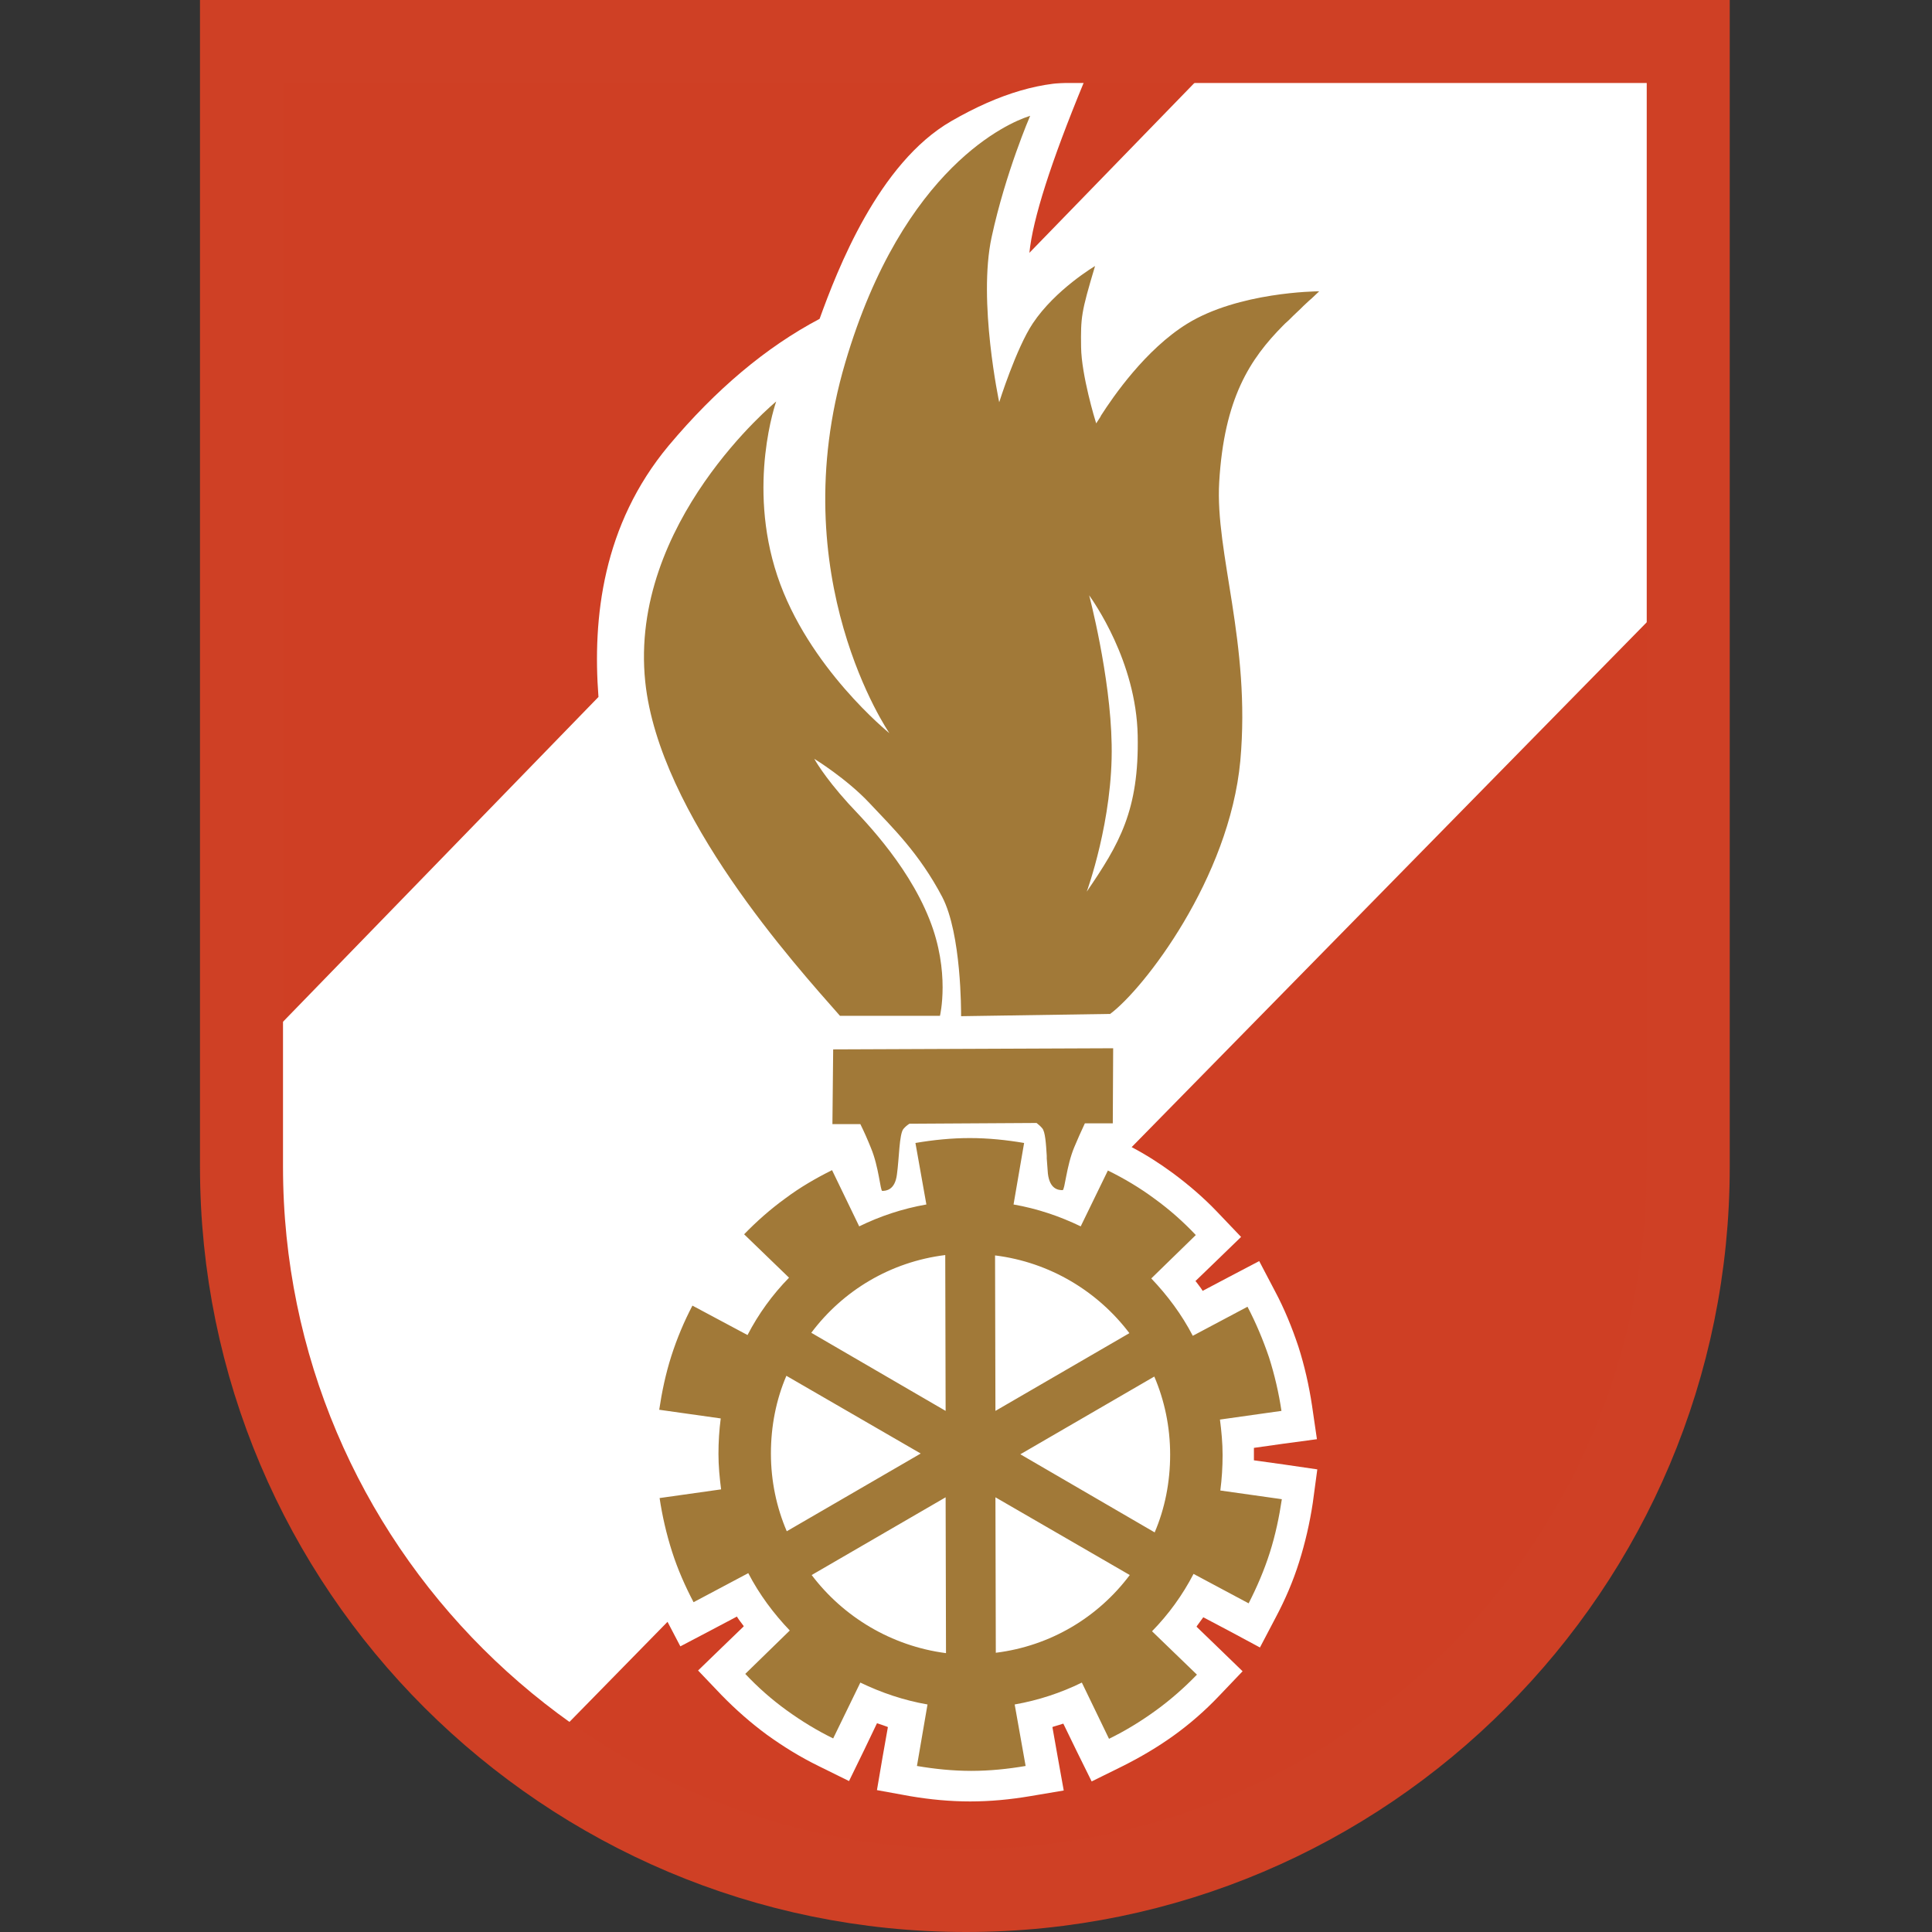
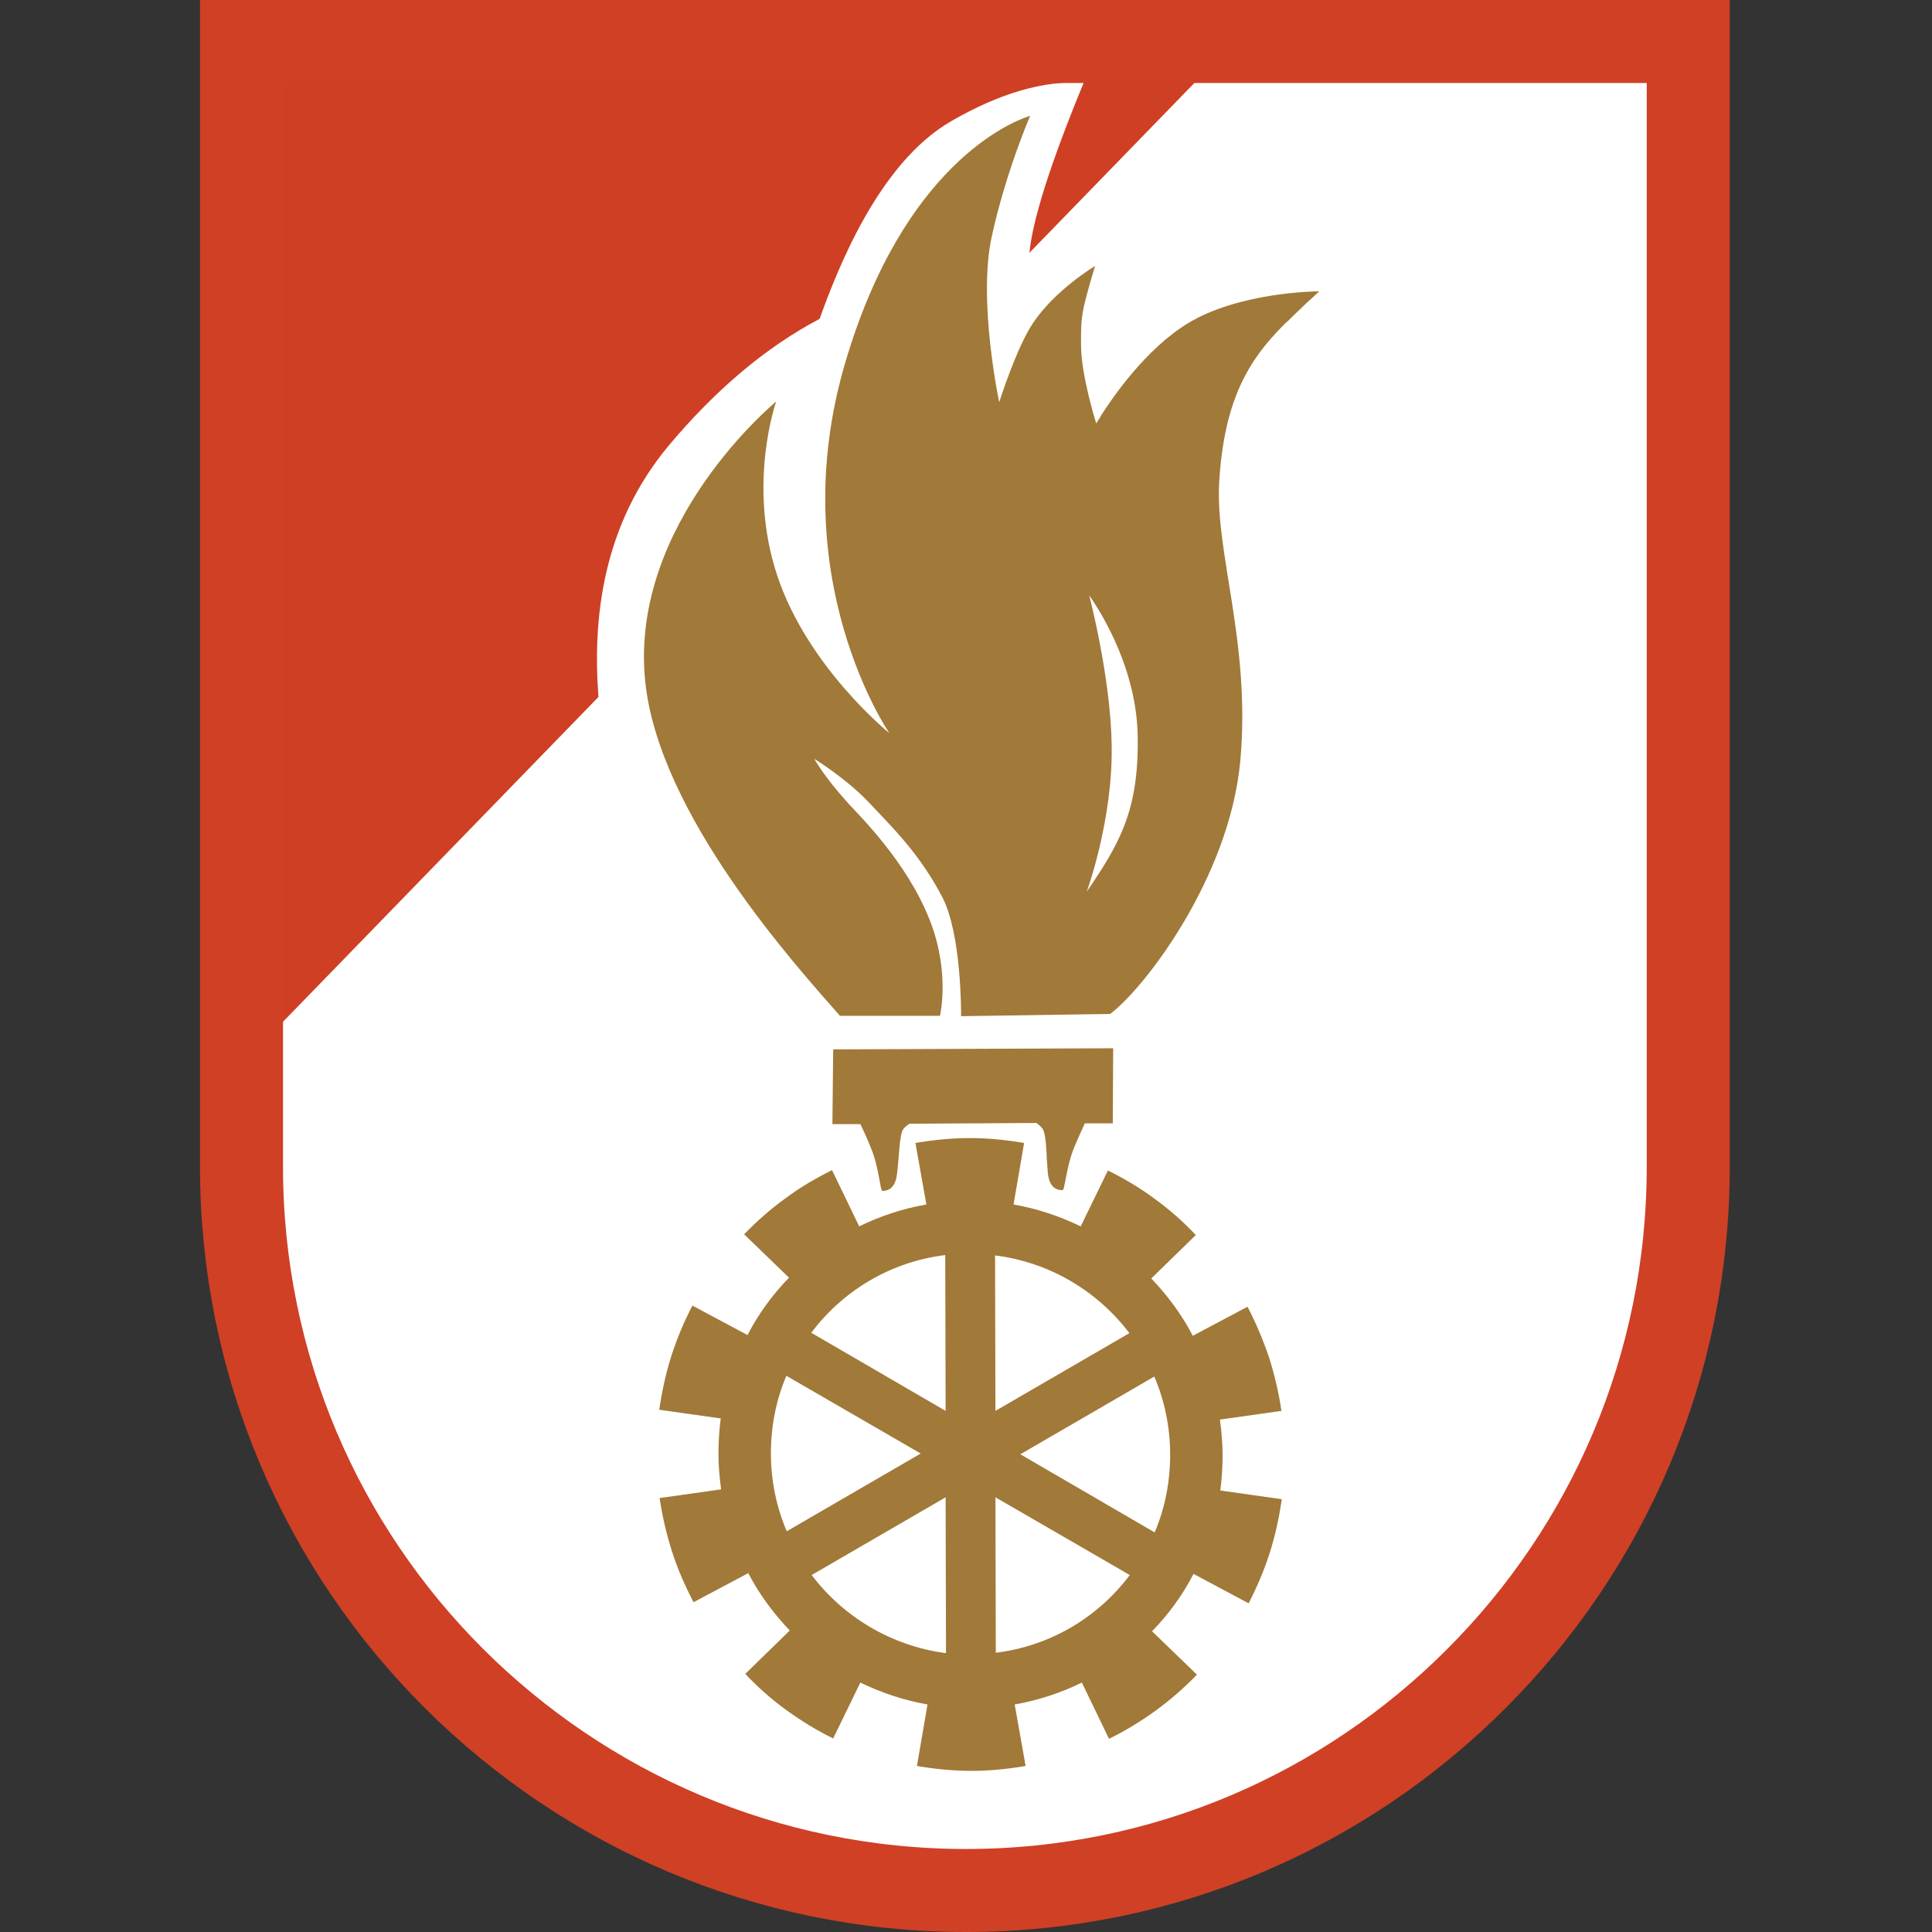
<svg xmlns="http://www.w3.org/2000/svg" width="512" height="512">
  <rect width="100%" height="100%" fill="#333333" stroke="none" />
  <path fill="#FFFFFF" d="M447.4,11v298.2c0,53-21.4,100.9-56.1,135.6C356.7,479.5,308.9,501,256,501c-52.9,0-100.9-21.5-135.7-56.2 C85.5,410.1,64,362.1,64,309.2V11H447.4z" />
  <path fill="#CF3F24" d="M272.8,67c0.9-9,5.7-24,14.4-45.1c-10.6-0.6-22.3,2.8-35.1,10.2c-19.3,11.1-30.2,39.4-34.9,52.4 c-14.2,7.5-27.5,18.7-40,33.6c-17.5,21-20.2,45.7-18.6,66.6L64,282.1V11h263.2L272.8,67z" />
-   <path fill="#CF3F24" d="M447.4,153.7v155.5c0,53-21.4,100.9-56.1,135.6C356.7,479.5,308.9,501,256,501c-42.2,0-81.2-13.6-112.9-36.7 l33.8-34.5l3.4,6.5l8-4.2l7-3.7l0.1,0.2c0.5,0.8,1.1,1.5,1.6,2.2l0.1,0.2l-5.7,5.5l-6.4,6.2l6.2,6.5c3.8,3.9,7.8,7.4,12,10.5 c4.3,3.1,8.8,5.9,13.7,8.3l8.1,4l4-8.2l3.4-7.1l0.1,0c0.9,0.3,1.8,0.6,2.6,0.9l0.2,0.1l-1.4,7.9l-1.5,8.8l8.8,1.6 c5.3,0.9,10.6,1.4,15.9,1.4c5.3,0,10.6-0.5,15.9-1.4l8.9-1.5l-1.6-8.9l-1.4-7.9l0.2-0.1c0.9-0.3,1.8-0.5,2.6-0.8l0.1,0l3.5,7.2 l4,8.1l8.1-4c4.8-2.4,9.4-5.1,13.7-8.2c4.3-3.1,8.3-6.6,12-10.5l6.2-6.5l-6.4-6.2l-5.8-5.6l0.1-0.2c0.5-0.7,1.1-1.5,1.6-2.2l0.1-0.1 l7,3.7l8,4.3l4.2-8c2.5-4.7,4.6-9.6,6.2-14.7c1.6-5.1,2.8-10.3,3.6-15.6l1.2-8.9l-8.9-1.3l-7.9-1.1l0-0.5c0-0.4,0-0.8,0-1.2l0-1.2 l0-0.4l7.8-1.1l8.9-1.2l-1.3-8.9c-0.8-5.3-2-10.6-3.6-15.6c-1.7-5.1-3.7-10-6.2-14.7l-4.2-8l-8,4.2l-7,3.7l-0.1-0.2 c-0.5-0.8-1.1-1.5-1.6-2.2l-0.2-0.2l5.7-5.5l6.4-6.2l-6.2-6.5c-3.7-3.9-7.8-7.4-12-10.5c-3.4-2.5-7-4.8-10.8-6.8L447.4,153.7z" />
  <path fill="none" stroke="#CF4025" stroke-width="22" d="M447.4,11v298.2c0,53-21.4,100.9-56.1,135.6C356.7,479.5,308.9,501,256,501 c-52.9,0-100.9-21.5-135.7-56.2C85.5,410.1,64,362.1,64,309.2V11H447.4z" />
  <path fill="#A17938" d="M220.5,310.1l7.2,14.9c5.5-2.7,11.5-4.7,17.8-5.8l-2.9-16.3 c4.7-0.8,9.5-1.3,14.4-1.3c4.9,0,9.7,0.5,14.4,1.3l-2.8,16.3c6.3,1.1,12.2,3.1,17.8,5.8l7.2-14.8c4.3,2.1,8.5,4.6,12.4,7.5 c4,2.9,7.6,6.1,10.9,9.6l-11.8,11.5c4.3,4.5,8.1,9.6,11,15.2l14.5-7.7c2.2,4.2,4.1,8.7,5.7,13.4c1.5,4.7,2.6,9.5,3.3,14.2l-16.3,2.3 c0.4,3.1,0.7,6.2,0.7,9.4c0,3.2-0.2,6.3-0.6,9.4l16.3,2.3c-0.7,4.7-1.7,9.5-3.2,14.2c-1.5,4.7-3.4,9.1-5.6,13.4l-14.6-7.8 c-2.9,5.6-6.6,10.7-11,15.2l11.9,11.5c-3.3,3.4-6.9,6.6-10.9,9.5c-4,2.9-8.1,5.4-12.4,7.5l-7.2-14.9c-5.5,2.7-11.5,4.7-17.8,5.8 l2.9,16.3c-4.7,0.8-9.5,1.3-14.4,1.3c-4.9,0-9.7-0.5-14.4-1.3l2.8-16.3c-6.3-1.1-12.2-3.1-17.8-5.8l-7.2,14.8 c-4.3-2.1-8.4-4.6-12.4-7.5c-4-2.9-7.6-6.1-10.9-9.6l11.8-11.5c-4.3-4.5-8.1-9.6-11-15.2l-14.5,7.7c-2.2-4.2-4.2-8.7-5.7-13.4 c-1.5-4.7-2.6-9.5-3.3-14.2l16.3-2.3c-0.4-3.1-0.7-6.2-0.7-9.4c0-3.2,0.2-6.3,0.6-9.4l-16.3-2.3c0.7-4.7,1.7-9.5,3.2-14.2 c1.5-4.7,3.4-9.2,5.6-13.4l14.6,7.8c2.9-5.6,6.6-10.7,11-15.2l-11.9-11.5c3.3-3.4,6.9-6.6,10.9-9.5 C212.1,314.6,216.3,312.2,220.5,310.1z M263.8,396.8l0.1,41.2c14.5-1.8,27.1-9.4,35.5-20.6L263.8,396.8z M250.6,396.8l-35.5,20.6 c8.4,11.1,21.1,18.8,35.6,20.7L250.6,396.8z M305.9,364.8l-35.5,20.6l35.6,20.7c2.7-6.3,4.1-13.3,4.1-20.6 C310.1,378.1,308.6,371.1,305.9,364.8z M208.4,364.6c-2.7,6.3-4.1,13.3-4.1,20.6c0,7.3,1.5,14.3,4.2,20.6l35.5-20.6L208.4,364.6z M263.7,332.7l0.1,41.2l35.5-20.6C290.9,342.2,278.2,334.5,263.7,332.7z M250.5,332.6c-14.5,1.8-27.1,9.4-35.5,20.6l35.6,20.7 L250.5,332.6z M220.8,278.1l74.2-0.3l-0.1,19.9l-7.4,0c-1,2.1-2,4.4-2.8,6.3c-2.1,5-2.5,11.4-3.1,11.4c-1.1,0-3.4-0.2-3.9-4.4 c-0.1-1.2-0.2-2.6-0.3-4l0-0.7c-0.2-3.2-0.4-6.4-1.2-7.3c-0.5-0.6-1-1-1.5-1.4l-33.7,0.2c-0.6,0.4-1.1,0.8-1.6,1.4 c-1.1,1.4-1.1,7.7-1.7,12c-0.5,4.2-2.9,4.4-3.9,4.4c-0.5,0-0.9-6.4-3-11.4c-0.8-2-1.8-4.3-2.8-6.3l-7.4,0L220.8,278.1z M254.7,269.3 c0-1.2,0.1-21.8-5-31.6c-6.1-11.6-13.2-18.4-19.3-24.9c-6.1-6.5-14.6-11.7-14.6-11.7s2.4,4.5,9,11.8c2.7,3,15.4,15.3,21.5,30.7 c5.6,14,2.8,25.6,2.8,25.6l-26.5,0c-11.7-13.3-47.9-53.2-51.6-88.5c-4.4-42.2,34.7-74.3,34.7-74.3s-7.8,21.9,0.3,46.2 c8.1,24.3,29.7,41.7,29.7,41.7s-28.5-41.3-11.7-98.2c15.4-52.3,43.9-63.7,48.4-65.2l0.3-0.1c0.2-0.1,0.3-0.1,0.3-0.1 s-6.5,15-10.2,32.1c-3.7,17,2,43.8,2,43.8s4.5-14.3,8.9-20.9c6-9,16.5-15.2,16.5-15.2c-3.7,12.4-3.8,13.5-3.7,21.5 c0.1,7.4,3.7,19.3,4,20.2l0,0c0,0,0.4-0.6,1.1-1.7l0.2-0.4c3.2-5,11.8-17.5,22.8-24.3c13.6-8.4,34.2-8.6,35-8.6l0,0 c-0.6,0.6-1.3,1.2-1.9,1.8l-0.8,0.7c-0.5,0.5-1,0.9-1.5,1.4l-0.7,0.7c-0.6,0.6-1.3,1.2-1.9,1.8l-0.6,0.6c-0.5,0.5-1,1-1.6,1.5 l-0.6,0.6c-8.7,8.8-15.6,19.2-16.9,41.5c-1.1,18.8,8.4,42.6,5.6,73.8c-2.9,31.2-25.6,60.5-34.5,67.1L254.7,269.3z M288.6,157.6 c0,0,5.7,21.5,6,39.7c0.4,19.9-6.6,39-6.6,39c8.6-12.6,13.9-21.5,13.5-41.4c-0.4-19.7-11.8-35.6-12.9-37.2L288.6,157.6 C288.7,157.7,288.7,157.7,288.6,157.6L288.6,157.6z" />
</svg>